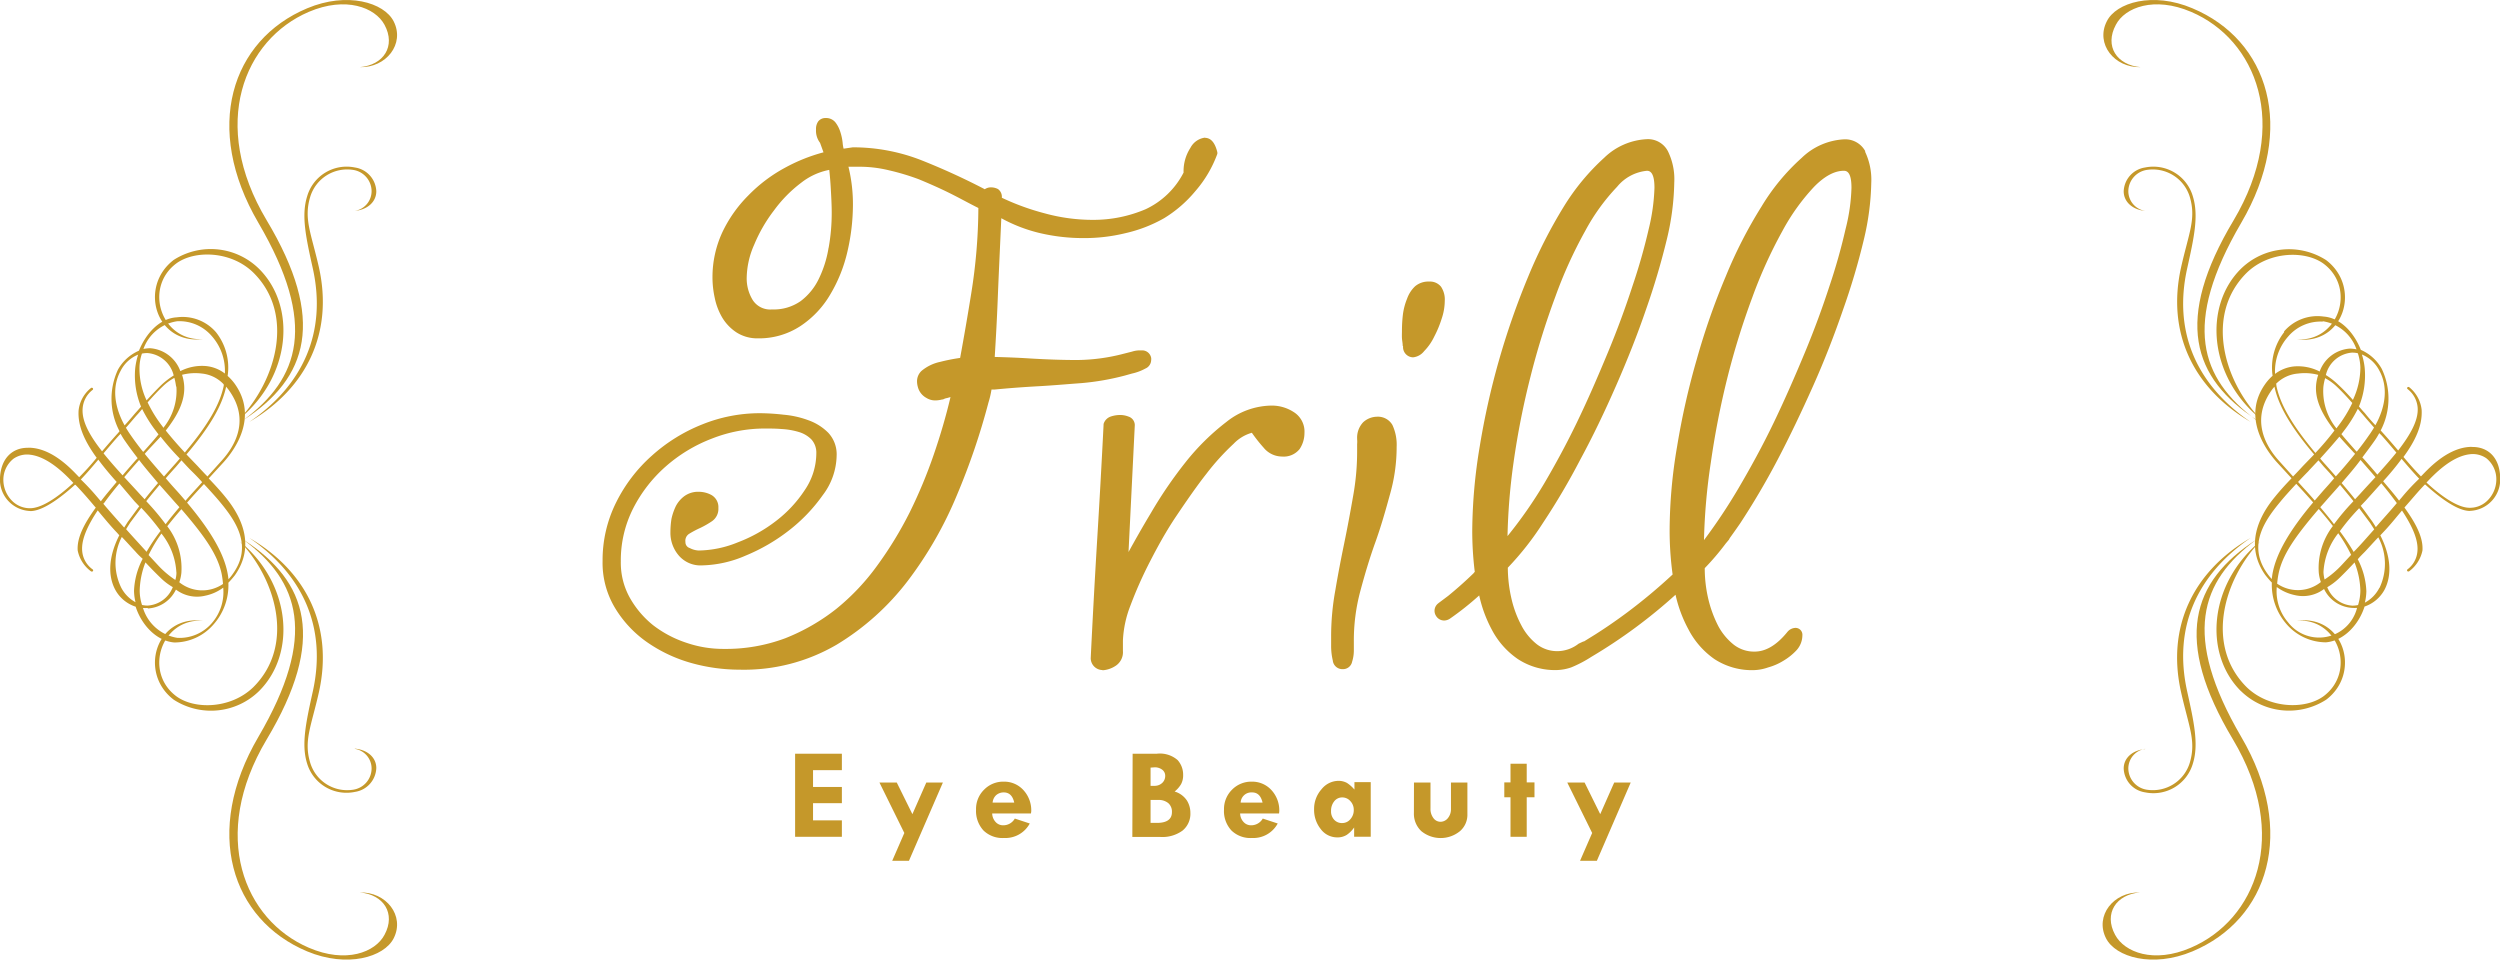
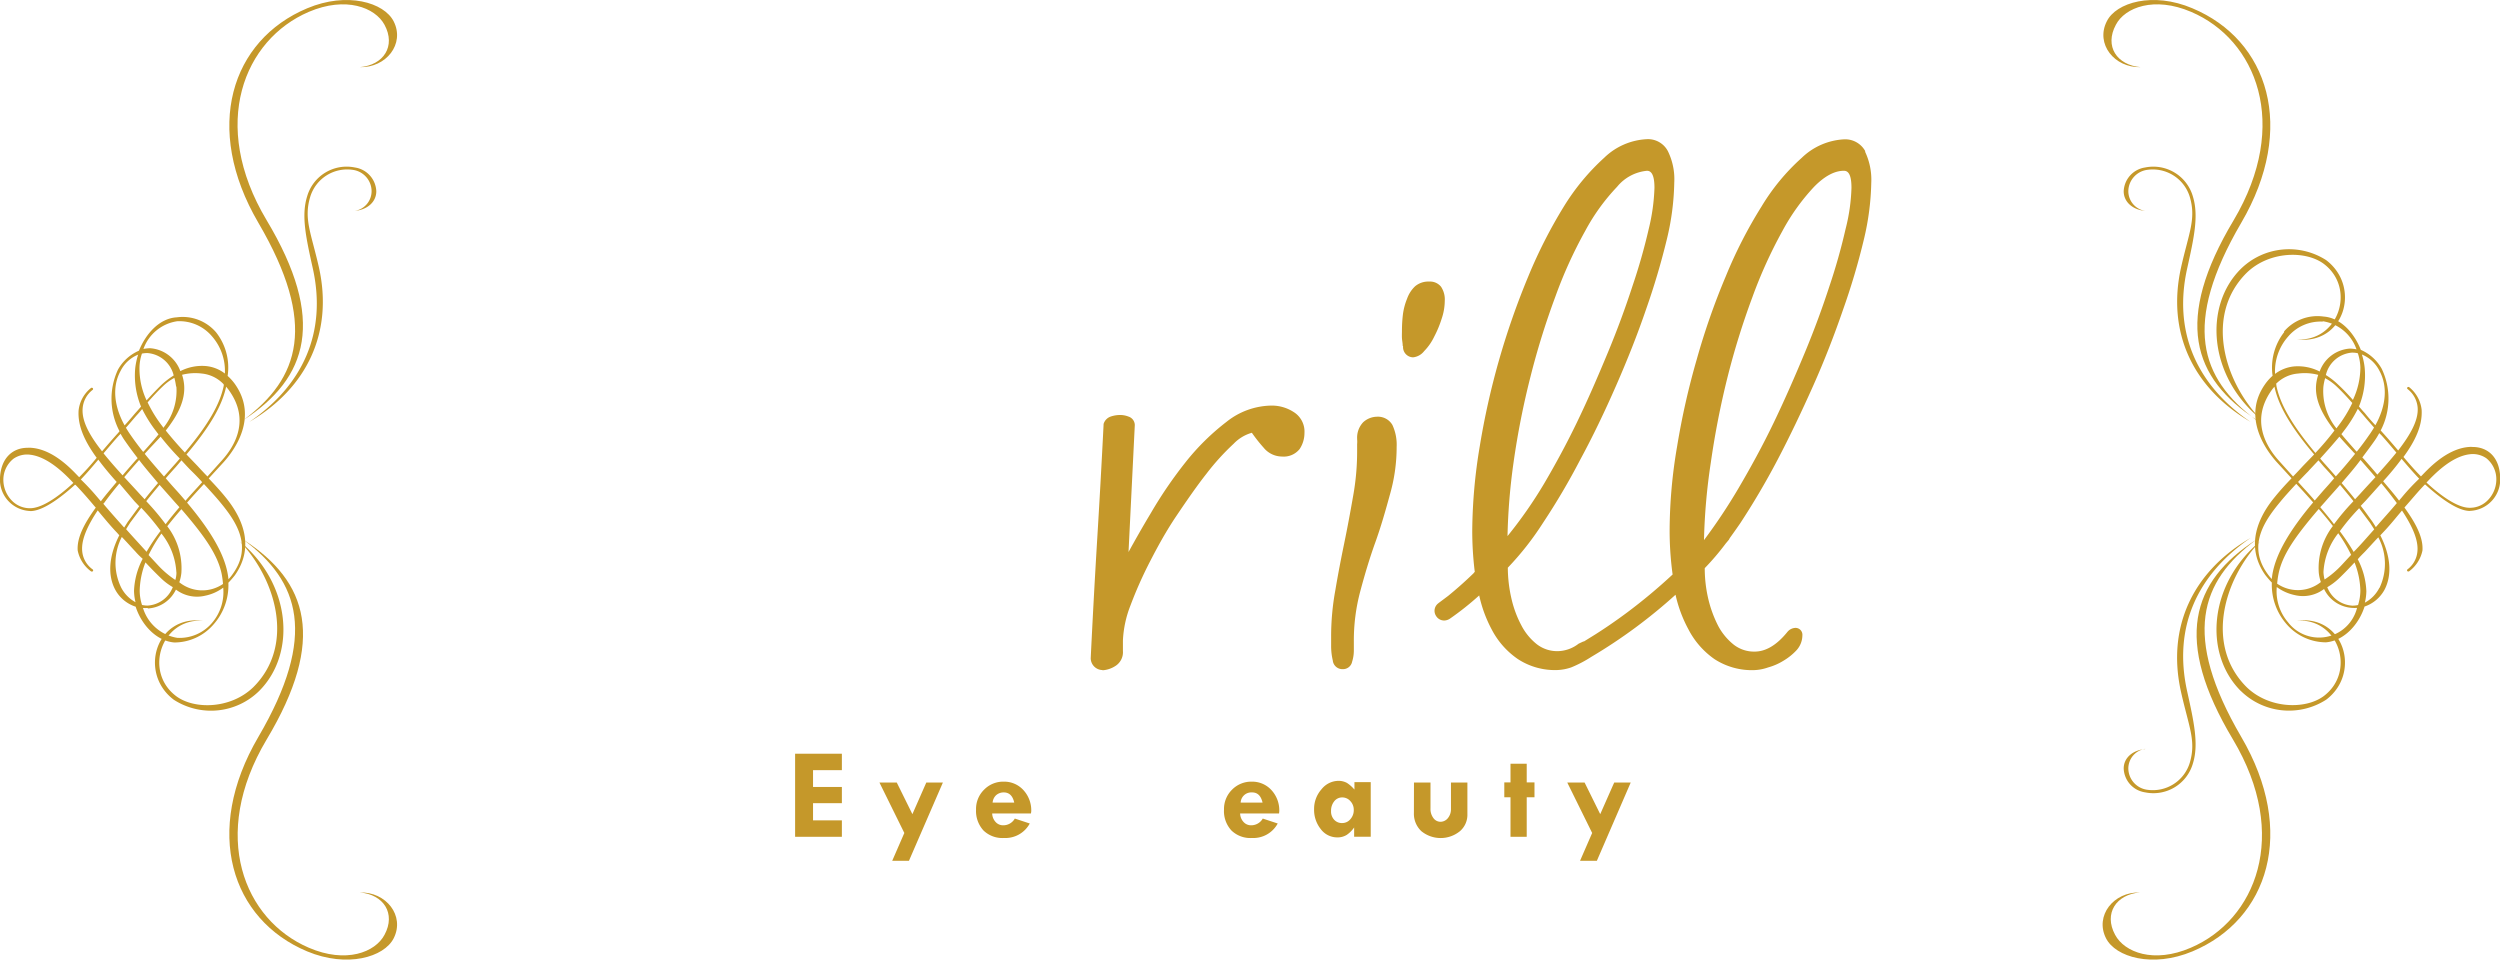
<svg xmlns="http://www.w3.org/2000/svg" viewBox="0 0 334.64 128.45">
  <defs>
    <style>.cls-1{fill:#c5982a;}</style>
  </defs>
  <title>アセット 1</title>
  <g id="レイヤー_2" data-name="レイヤー 2">
    <g id="レイヤー_3" data-name="レイヤー 3">
      <path class="cls-1" d="M249.69,20.26a3.06,3.06,0,0,0-2.83-1.61,8.82,8.82,0,0,0-5.69,2.48,28.35,28.35,0,0,0-5.39,6.53A61,61,0,0,0,231,37a93.58,93.58,0,0,0-3.87,11.07,100,100,0,0,0-2.64,11.69,67.55,67.55,0,0,0-1,11.14,43.56,43.56,0,0,0,.4,6A73.92,73.92,0,0,1,217.78,82c-1.72,1.28-3.18,2.25-4.22,2.91l-1.21.75-.32.2-.08,0-.64.3a4.68,4.68,0,0,1-2.79,1,4.45,4.45,0,0,1-2.8-.92,7.76,7.76,0,0,1-2.06-2.5,14.43,14.43,0,0,1-1.35-3.64,18.77,18.77,0,0,1-.48-4.11,39.12,39.12,0,0,0,4.71-6,92,92,0,0,0,5-8.49c1.68-3.1,3.26-6.4,4.78-9.87s2.87-6.87,4-10.18a97.21,97.21,0,0,0,2.79-9.39,34.48,34.48,0,0,0,1-7.62,8.51,8.51,0,0,0-.85-4.2,3,3,0,0,0-2.82-1.61,8.81,8.81,0,0,0-5.7,2.48,30.1,30.1,0,0,0-5.4,6.52A65.35,65.35,0,0,0,204.57,37a102,102,0,0,0-6.5,22.77,70.84,70.84,0,0,0-1,11.14,44.49,44.49,0,0,0,.34,5.66c-.06,0-.12.12-.18.18-1.37,1.33-2.54,2.32-3.37,3l-1,.75-.27.2-.07.06,0,0h0l0,0a1.26,1.26,0,0,0-.5,1,1.28,1.28,0,0,0,.24.74,1.26,1.26,0,0,0,1.07.56h0a1.46,1.46,0,0,0,.71-.22l0,0A38.67,38.67,0,0,0,198,79.7a17.53,17.53,0,0,0,1.66,4.53,10.84,10.84,0,0,0,3.53,4,9.06,9.06,0,0,0,5.25,1.46,6.47,6.47,0,0,0,1.89-.36,16.36,16.36,0,0,0,2.67-1.4h0l0,0h0a69.78,69.78,0,0,0,11.28-8.32A17.81,17.81,0,0,0,226,84.23a11,11,0,0,0,3.5,4,9.17,9.17,0,0,0,5.29,1.47,6.26,6.26,0,0,0,1.88-.36,7.9,7.9,0,0,0,2.11-.93A7.81,7.81,0,0,0,240.51,87a3,3,0,0,0,.75-1.95.92.92,0,0,0-1-1,1.47,1.47,0,0,0-1,.53c-1.45,1.8-2.93,2.64-4.39,2.64a4.42,4.42,0,0,1-2.79-.92,8.06,8.06,0,0,1-2.08-2.5,16,16,0,0,1-1.34-3.65,18,18,0,0,1-.47-4.1A33.86,33.86,0,0,0,231,72.75l.42-.5a2.12,2.12,0,0,0,.11-.21c.46-.64.93-1.3,1.41-2,1.68-2.56,3.38-5.41,5-8.5s3.2-6.4,4.75-9.87,2.86-6.87,4-10.18a91.85,91.85,0,0,0,2.79-9.39,35.16,35.16,0,0,0,1-7.62,8.77,8.77,0,0,0-.84-4.2m-21.55,52A80.66,80.66,0,0,1,229,61.94a112.46,112.46,0,0,1,2.26-11.53,102.16,102.16,0,0,1,3.31-10.64,62.25,62.25,0,0,1,4-8.82A28.09,28.09,0,0,1,242.83,25c1.44-1.47,2.79-2.15,4-2.14.58,0,1,.53,1,2.28a24.8,24.8,0,0,1-.79,5.52,78.29,78.29,0,0,1-2.15,7.62c-.92,2.83-2,5.79-3.31,8.94s-2.66,6.24-4.15,9.34-3.08,6-4.76,8.86a75.4,75.4,0,0,1-4.56,6.85m-7.65-49.41c.57,0,1,.53,1,2.28a26.47,26.47,0,0,1-.77,5.52,78.09,78.09,0,0,1-2.17,7.62c-.92,2.83-2,5.79-3.31,8.94s-2.64,6.24-4.14,9.34c-1.36,2.82-2.83,5.53-4.36,8.14,0,0,0,0,0,0a58.84,58.84,0,0,1-4.92,7.06,82.15,82.15,0,0,1,.81-9.87,107.34,107.34,0,0,1,2.28-11.53,102.16,102.16,0,0,1,3.31-10.64,59.46,59.46,0,0,1,4-8.81A27.23,27.23,0,0,1,216.46,25a5.88,5.88,0,0,1,4-2.14" />
-       <path class="cls-1" d="M161.34,18.42a2.56,2.56,0,0,0-2,1.38,5.72,5.72,0,0,0-.91,3.3A10.88,10.88,0,0,1,153.36,28a17.79,17.79,0,0,1-7,1.43,24.37,24.37,0,0,1-6.51-.87,32.65,32.65,0,0,1-5.75-2.09,1.27,1.27,0,0,0-.51-1.16,2,2,0,0,0-.94-.23,1.43,1.43,0,0,0-.83.25,91,91,0,0,0-8.43-3.86,25.1,25.1,0,0,0-9.24-1.75l-1.23.18a4.87,4.87,0,0,1-.13-.82,7.07,7.07,0,0,0-.31-1.43,4.11,4.11,0,0,0-.64-1.25,1.58,1.58,0,0,0-1.3-.6,1.22,1.22,0,0,0-1,.43,1.71,1.71,0,0,0-.31,1.1,2.67,2.67,0,0,0,.54,1.79l.46,1.27a23.1,23.1,0,0,0-5.22,2.1,20.29,20.29,0,0,0-4.85,3.68,17.66,17.66,0,0,0-3.47,4.92,14.29,14.29,0,0,0-1.32,6,12.69,12.69,0,0,0,.3,2.77,8.53,8.53,0,0,0,1,2.64,6.19,6.19,0,0,0,1.92,2,5.16,5.16,0,0,0,2.84.79,10.09,10.09,0,0,0,5.72-1.65,12.81,12.81,0,0,0,4-4.25,19.78,19.78,0,0,0,2.28-5.7,28.08,28.08,0,0,0,.74-6.16,21.06,21.06,0,0,0-.6-5.21h1.3a16.59,16.59,0,0,1,4.1.47A31.53,31.53,0,0,1,123,24c1.3.54,2.56,1.09,3.83,1.71s2.48,1.29,3.73,1.93l.4.2A73.91,73.91,0,0,1,130,39.31q-.69,4.3-1.48,8.6a24.89,24.89,0,0,0-2.68.53,5.74,5.74,0,0,0-2.48,1.2,1.91,1.91,0,0,0-.61,1.42,2.88,2.88,0,0,0,.1.7h0A2.32,2.32,0,0,0,124,53.26a2.23,2.23,0,0,0,1.22.34,3.76,3.76,0,0,0,.9-.13l.11,0a1.62,1.62,0,0,1,.54-.19l.46-.13q-.88,3.74-2.23,7.67a65.42,65.42,0,0,1-3.22,7.74,50.47,50.47,0,0,1-4.32,7.09,30.28,30.28,0,0,1-5.5,5.84,27,27,0,0,1-6.84,3.94,22.67,22.67,0,0,1-8.24,1.43,15.2,15.2,0,0,1-5-.82,14.94,14.94,0,0,1-4.44-2.34A12.67,12.67,0,0,1,84.3,80a9.61,9.61,0,0,1-1.2-4.83,15.38,15.38,0,0,1,1.64-7.09,18.93,18.93,0,0,1,4.36-5.63,20.37,20.37,0,0,1,6.19-3.74,19.31,19.31,0,0,1,7.09-1.35c.68,0,1.43,0,2.27.07a9.69,9.69,0,0,1,2.29.4,3.89,3.89,0,0,1,1.68,1,2.64,2.64,0,0,1,.65,1.84,8.81,8.81,0,0,1-1.54,4.92,16.8,16.8,0,0,1-3.85,4.14,19.87,19.87,0,0,1-5.13,2.87,14.28,14.28,0,0,1-5.21,1.09,2.83,2.83,0,0,1-1.21-.33.81.81,0,0,1-.58-.81,1.1,1.1,0,0,1,.52-1.11,12.84,12.84,0,0,1,1.48-.78,12.09,12.09,0,0,0,1.55-.89A2,2,0,0,0,96.16,68a1.86,1.86,0,0,0-.93-1.74,3.54,3.54,0,0,0-1.69-.43,3.12,3.12,0,0,0-1.89.55,3.89,3.89,0,0,0-1.17,1.34,7.65,7.65,0,0,0-.6,1.73,11.88,11.88,0,0,0-.14,1.79,4.65,4.65,0,0,0,1.12,3.12A3.84,3.84,0,0,0,94,75.68a15.39,15.39,0,0,0,5.81-1.31A24.79,24.79,0,0,0,105.61,71a22.11,22.11,0,0,0,4.52-4.72,9,9,0,0,0,1.86-5.3,4.22,4.22,0,0,0-1.13-3.06,7.1,7.1,0,0,0-2.66-1.67,12.58,12.58,0,0,0-3.31-.74,29,29,0,0,0-3.18-.2A20.6,20.6,0,0,0,94,56.81,22.44,22.44,0,0,0,87.25,61a20.65,20.65,0,0,0-4.78,6.26,17.27,17.27,0,0,0-1.81,7.82,11.7,11.7,0,0,0,1.69,6.34A15.1,15.1,0,0,0,86.67,86a19.63,19.63,0,0,0,5.91,2.76,24,24,0,0,0,6.42.88,24.55,24.55,0,0,0,13-3.35,34.22,34.22,0,0,0,9.52-8.55,51.72,51.72,0,0,0,6.6-11.54,91.39,91.39,0,0,0,4.19-12.31,12.81,12.81,0,0,0,.41-1.75l.44,0c1.95-.19,3.87-.33,5.85-.44s3.86-.28,5.78-.42a34.15,34.15,0,0,0,5.74-1l1-.28a6.59,6.59,0,0,0,1.77-.66,1.26,1.26,0,0,0,.79-1.12,1.12,1.12,0,0,0,0-.32,1.22,1.22,0,0,0-1.21-1h-.24a3.42,3.42,0,0,0-1.09.16l-1.14.29a25.3,25.3,0,0,1-6.23.84c-2.07,0-4.14-.08-6.2-.2-1.64-.11-3.25-.17-4.83-.21.16-2.56.3-5.12.4-7.67.14-3.6.32-7.24.48-10.9a20.65,20.65,0,0,0,5,1.95,25.35,25.35,0,0,0,6,.71,23.15,23.15,0,0,0,5.62-.66,19,19,0,0,0,5.17-2A16.79,16.79,0,0,0,160,25.59a15.9,15.9,0,0,0,2.95-5v-.2c-.27-1.14-.78-1.93-1.65-1.94M110.91,33.16a14.79,14.79,0,0,1-1.32,4.19,8.11,8.11,0,0,1-2.41,2.95,6.27,6.27,0,0,1-3.84,1.12,2.78,2.78,0,0,1-2.58-1.25,5.54,5.54,0,0,1-.81-3,11.34,11.34,0,0,1,1-4.41,20.34,20.34,0,0,1,2.65-4.59,17.71,17.71,0,0,1,3.66-3.72A8.77,8.77,0,0,1,111,22.74c.09.79.16,1.65.21,2.56s.12,2.11.12,3.17a26.29,26.29,0,0,1-.41,4.69" />
      <path class="cls-1" d="M287.14,28.23a2.68,2.68,0,0,1-2.25-2.66,2.92,2.92,0,0,1,2.5-2.83,5.18,5.18,0,0,1,5.74,3.66c.85,2.93-.15,4.8-1.18,9.39-1.93,8.65,1.53,16.13,9.31,20.69-7.11-4.85-10.42-11.91-8.49-20.56.9-4.07,1.56-7,.77-9.59a5.51,5.51,0,0,0-6.41-3.91,3.35,3.35,0,0,0-2.86,3.18c0,1.45,1.22,2.48,2.87,2.63" />
      <path class="cls-1" d="M299.94,36c-5,5-4.29,14.32,2.56,20-4.87-5.13-7.37-13.92-1.76-19.49,3-2.91,7.86-3,10.3-1.2,4.39,3.29,2,10.46-3.6,10.12,6.35.77,8.68-7,3.93-10.61A9.21,9.21,0,0,0,299.94,36" />
      <path class="cls-1" d="M302,56.22c-7.5-5.58-9.93-12.82-2-26.39,7.44-12.7,3.65-24.46-6.53-28.72C288.19-1.14,283.23.33,282,2.87c-1.52,3,1,6.22,4.55,6.12-3.2-.27-4.88-2.8-3.33-5.67C284.42,1,288.35-.53,293.3,1.59,302,5.3,306.62,16.6,299,29.46c-8,13.35-5.57,21.13,3.09,26.76" />
      <path class="cls-1" d="M287.14,100.24a2.66,2.66,0,0,0-2.25,2.64,2.91,2.91,0,0,0,2.5,2.83,5.17,5.17,0,0,0,5.74-3.66c.85-2.92-.15-4.79-1.18-9.4C290,84,293.48,76.53,301.26,72c-7.11,4.86-10.42,11.91-8.49,20.56.9,4.08,1.56,7.06.77,9.61a5.5,5.5,0,0,1-6.41,3.89,3.35,3.35,0,0,1-2.86-3.19c0-1.44,1.22-2.46,2.87-2.6" />
      <path class="cls-1" d="M299.94,92.49c-5-5-4.29-14.29,2.56-20-4.87,5.13-7.37,13.93-1.76,19.5,3,2.9,7.86,3,10.3,1.19,4.39-3.29,2-10.47-3.6-10.1,6.35-.8,8.68,7,3.93,10.58a9.2,9.2,0,0,1-11.43-1.18" />
      <path class="cls-1" d="M302,72.25c-7.5,5.57-9.93,12.81-2,26.38,7.44,12.69,3.65,24.46-6.53,28.72-5.33,2.23-10.29.78-11.57-1.76-1.52-3,1-6.23,4.55-6.13-3.19.26-4.88,2.81-3.33,5.67,1.25,2.35,5.18,3.87,10.13,1.73,8.66-3.71,13.32-15,5.65-27.87-8-13.36-5.57-21.13,3.09-26.74" />
      <path class="cls-1" d="M305.75,44.46a7.71,7.71,0,0,0-1.55,5.84,6.47,6.47,0,0,0-1,1.12c-3.09,4.37.05,8.76,1.54,10.42l2,2.18c-.79.82-1.55,1.65-2.22,2.48-2.13,2.57-4.1,6.49-1.29,10.48.28.35.57.7.87,1a8,8,0,0,0,2,5.6,7,7,0,0,0,5.23,2.4c2.47-.2,4.44-2.44,5.18-4.79A4.79,4.79,0,0,0,319.15,79c1.13-2.09.79-4.74-.53-7.34l.32-.34c.77-.8,1.47-1.65,2.14-2.46l.44-.52c1.32,2,2.2,3.87,2.07,5.42a3.36,3.36,0,0,1-1.34,2.46.16.16,0,0,0,0,.24.2.2,0,0,0,.24,0,4.61,4.61,0,0,0,1.77-2.77c.12-1.68-.82-3.56-2.41-5.75l.15-.18c.89-1,1.7-2,2.57-2.89v0l.08,0c1.35,1.23,3.92,3.37,5.74,3.51a.89.89,0,0,0,.28,0,4.21,4.21,0,0,0,4-4.23c0-2.93-1.65-4.32-3.7-4.32a2.59,2.59,0,0,0-.48,0c-3.11.23-5.66,3.17-6.43,3.94-.76-.77-1.53-1.64-2.34-2.6,1.57-2.15,2.56-4.21,2.43-6.33a4.51,4.51,0,0,0-1.65-3,.18.18,0,0,0-.24,0,.15.15,0,0,0,0,.23,3.5,3.5,0,0,1,1.36,2.52c.11,1.7-1,3.62-2.61,5.71-.68-.8-1.37-1.61-2.09-2.4l-.25-.28a9.25,9.25,0,0,0,.14-8.25,5.88,5.88,0,0,0-2.8-2.54c-.88-2.24-2.66-4.29-5-4.46a5.9,5.9,0,0,0-5.28,2m-1.06,7A4.66,4.66,0,0,1,307.63,50a7,7,0,0,1,2.68.18,5.82,5.82,0,0,0-.27,1.19c-.26,2.27,1,4.38,2.44,6.26a37.23,37.23,0,0,1-2.55,3c-3.09-3.69-4.73-6.52-5.22-9,0,0,0-.08,0-.11m6.59-.86a6.76,6.76,0,0,1,1.51,1.11c.74.7,1.4,1.43,2.06,2.17a17.47,17.47,0,0,1-2,3.23,1.77,1.77,0,0,1-.12.17A7.88,7.88,0,0,1,311,51.76a7.26,7.26,0,0,1,.24-1.16m2.2,14.06c.9-1.06,1.73-2,2.53-3.09l.18.2c.59.69,1.21,1.38,1.82,2.1-.71.77-1.44,1.55-2.15,2.34l-.58.62c-.57-.72-1.17-1.44-1.8-2.17m1.58,2.42-.14.16a30.65,30.65,0,0,0-2.46,2.93c-.57-.77-1.2-1.51-1.84-2.28.36-.39.71-.79,1.09-1.23.55-.62,1.06-1.18,1.56-1.76.62.75,1.22,1.46,1.79,2.18m-2.34-3.3-1.34-1.52c-.27-.29-.52-.58-.77-.88.91-1,1.79-2,2.57-2.93.66.76,1.34,1.48,1.95,2.15.05,0,.09.1.15.15-.81,1-1.64,2-2.56,3M305,61.62c-1.42-1.59-3.9-5.17-.95-9.36a5.15,5.15,0,0,1,.4-.5c.53,2.55,2.2,5.4,5.31,9.07l-1.49,1.54c-.43.47-.87.94-1.33,1.41ZM309,63.05l1.34-1.43.74.87c.49.53.94,1,1.36,1.53-.45.54-.93,1.08-1.45,1.65L309.84,67c-.72-.85-1.48-1.65-2.23-2.49.47-.51.95-1,1.43-1.49m-5.56,13.73c-2.7-3.8-.26-7.16,1.79-9.63.65-.79,1.38-1.58,2.1-2.36.77.82,1.53,1.66,2.26,2.49-3.19,3.79-4.9,6.8-5.41,9.38-.06.28-.09.59-.13.88a6.34,6.34,0,0,1-.61-.76m1.51.09c.5-2.54,2.21-5,5.39-8.71.67.75,1.31,1.53,1.89,2.28a9.24,9.24,0,0,0-1.89,6.22,5.45,5.45,0,0,0,.28,1.28,4.91,4.91,0,0,1-5.85.22,12.1,12.1,0,0,1,.18-1.29m8-5.46a19.7,19.7,0,0,1,1.72,2.89l-1.25,1.35a12.37,12.37,0,0,1-2.3,1.95,4.65,4.65,0,0,1-.15-1,9.2,9.2,0,0,1,2-5.22m2.5,10a5.24,5.24,0,0,1-9.24,1.95,6.35,6.35,0,0,1-1.51-4.72,6.23,6.23,0,0,0,2.42,1.08,4.66,4.66,0,0,0,3.91-.82,4.46,4.46,0,0,0,3.77,2.53,4.75,4.75,0,0,0,.65,0m-.63-.3a3.85,3.85,0,0,1-3.36-2.47,8.42,8.42,0,0,0,1.6-1.21c.74-.71,1.39-1.39,2.05-2.1a11,11,0,0,1,.78,3.77,6.64,6.64,0,0,1-.31,1.93,3.92,3.92,0,0,1-.76.08m3.62-2.4a4.63,4.63,0,0,1-1.95,2,6.85,6.85,0,0,0,.2-1.54,10,10,0,0,0-1.15-4.27c.29-.34.62-.67.95-1,.54-.57,1.12-1.23,1.8-1.94a7.53,7.53,0,0,1,.15,6.8m-3.43-4.81a27.7,27.7,0,0,0-1.87-2.8,28.39,28.39,0,0,1,2.51-3l.07-.09,1.49,2c.18.3.37.56.53.84-.9,1-1.81,2.07-2.73,3m2.95-3.3c-.14-.24-.3-.49-.48-.76-.53-.72-1-1.41-1.54-2.09l.64-.67,2.11-2.35c.75.89,1.45,1.79,2.08,2.65-.76.92-1.75,2-2.81,3.22m12.54-9.75a3.18,3.18,0,0,1,2.25.53,3.6,3.6,0,0,1,1.34,2.84,4,4,0,0,1-1.27,2.9,3.31,3.31,0,0,1-2.52.88c-2-.16-4.65-2.52-5.56-3.37,1-1.06,3.3-3.48,5.76-3.78m-6.75,3.28a28.29,28.29,0,0,0-2.18,2.32c-.12.16-.33.38-.5.6-.63-.83-1.36-1.68-2.13-2.59.91-1,1.74-2,2.47-3,.77.91,1.55,1.82,2.34,2.64m-5.16-5.93c.75.82,1.43,1.64,2.12,2.45-.76.95-1.64,1.94-2.55,2.95-.57-.68-1.18-1.37-1.79-2.07l-.22-.23c.54-.72,1.1-1.46,1.66-2.26a9.48,9.48,0,0,0,.61-1c.06.06.11.13.17.18m-1.47,0c-.58.85-1.14,1.6-1.72,2.32a.31.31,0,0,0-.11-.12c-.64-.73-1.31-1.47-1.94-2.24q.16-.2.3-.39a17.83,17.83,0,0,0,1.9-3c.23.28.43.52.67.78.47.56,1,1.15,1.5,1.73q-.29.48-.6.93m1.32-8.53c1.15,2.11.88,4.73-.54,7.29-.51-.54-1-1.1-1.42-1.63-.28-.29-.54-.61-.78-.88a11,11,0,0,0,.77-5.14,8.82,8.82,0,0,0-.38-1.82,4.58,4.58,0,0,1,2.35,2.18m-2.88-2.32a6.68,6.68,0,0,1,.33,1.86,10.17,10.17,0,0,1-1,4.36c-.64-.72-1.28-1.4-2-2.07a10,10,0,0,0-1.62-1.26,3.91,3.91,0,0,1,3.49-3,3.71,3.71,0,0,1,.74.07M310.91,43a5.67,5.67,0,0,1,4.52,3.76,5.4,5.4,0,0,0-.87-.1,4.63,4.63,0,0,0-4.06,3.07,6.37,6.37,0,0,0-3.45-.68,5,5,0,0,0-2.52,1,7,7,0,0,1,1.75-5,5.7,5.7,0,0,1,4.63-2" />
      <path class="cls-1" d="M47.49,28.23a2.68,2.68,0,0,0,2.25-2.66,2.9,2.9,0,0,0-2.49-2.83,5.17,5.17,0,0,0-5.74,3.66c-.86,2.93.14,4.8,1.18,9.39,1.93,8.65-1.53,16.13-9.32,20.69,7.11-4.85,10.42-11.91,8.5-20.56-.9-4.07-1.56-7-.77-9.59a5.5,5.5,0,0,1,6.41-3.91,3.35,3.35,0,0,1,2.86,3.18c0,1.45-1.22,2.48-2.88,2.63" />
-       <path class="cls-1" d="M34.69,36c5,5,4.29,14.32-2.56,20C37,50.83,39.51,42,33.89,36.47c-3-2.91-7.86-3-10.3-1.2-4.39,3.29-2,10.46,3.6,10.12-6.35.77-8.68-7-3.92-10.61A9.2,9.2,0,0,1,34.69,36" />
      <path class="cls-1" d="M32.59,56.22c7.51-5.58,9.94-12.82,2-26.39-7.44-12.7-3.64-24.46,6.53-28.72,5.34-2.25,10.3-.78,11.58,1.76,1.52,3-1,6.22-4.55,6.12,3.19-.27,4.87-2.8,3.32-5.67C50.22,1,46.29-.53,41.33,1.59,32.68,5.3,28,16.6,35.68,29.46c8,13.35,5.57,21.13-3.09,26.76" />
-       <path class="cls-1" d="M47.49,100.24a2.66,2.66,0,0,1,2.25,2.64,2.89,2.89,0,0,1-2.49,2.83,5.16,5.16,0,0,1-5.74-3.66c-.86-2.92.14-4.79,1.18-9.4C44.62,84,41.16,76.53,33.37,72c7.11,4.86,10.42,11.91,8.5,20.56-.9,4.08-1.56,7.06-.77,9.61A5.5,5.5,0,0,0,47.51,106a3.35,3.35,0,0,0,2.86-3.19c0-1.44-1.22-2.46-2.88-2.6" />
      <path class="cls-1" d="M34.69,92.49c5-5,4.29-14.29-2.56-20C37,77.63,39.51,86.43,33.89,92c-3,2.9-7.86,3-10.3,1.19-4.39-3.29-2-10.47,3.6-10.1-6.35-.8-8.68,7-3.92,10.58a9.19,9.19,0,0,0,11.42-1.18" />
      <path class="cls-1" d="M32.59,72.25c7.51,5.57,9.94,12.81,2,26.38-7.44,12.69-3.64,24.46,6.53,28.72,5.34,2.23,10.3.78,11.58-1.76,1.52-3-1-6.23-4.55-6.13,3.19.26,4.87,2.81,3.32,5.67-1.24,2.35-5.17,3.87-10.13,1.73-8.65-3.71-13.32-15-5.65-27.87,8-13.36,5.57-21.13-3.09-26.74" />
      <path class="cls-1" d="M23.6,42.48c-2.3.17-4.09,2.22-5,4.46a5.9,5.9,0,0,0-2.81,2.54A9.27,9.27,0,0,0,16,57.72a3.36,3.36,0,0,1-.24.29c-.72.79-1.41,1.6-2.1,2.4-1.64-2.09-2.72-4-2.6-5.71a3.45,3.45,0,0,1,1.35-2.52.16.16,0,0,0,0-.23.19.19,0,0,0-.25,0,4.46,4.46,0,0,0-1.64,3c-.13,2.12.86,4.18,2.42,6.33-.81,1-1.58,1.83-2.34,2.6-.77-.77-3.31-3.72-6.43-3.94a2.52,2.52,0,0,0-.48,0c-2,0-3.67,1.39-3.7,4.32A4.21,4.21,0,0,0,4,68.4a.86.86,0,0,0,.28,0c1.82-.14,4.4-2.28,5.75-3.51l.07,0h0c.86.89,1.68,1.83,2.56,2.88l.16.18c-1.59,2.19-2.54,4.07-2.42,5.74a4.61,4.61,0,0,0,1.77,2.78.21.21,0,0,0,.25,0,.17.17,0,0,0,0-.24A3.36,3.36,0,0,1,11,73.74c-.13-1.55.75-3.42,2.08-5.42l.43.52c.68.81,1.38,1.66,2.15,2.46l.31.35c-1.32,2.59-1.66,5.24-.52,7.33a4.77,4.77,0,0,0,2.71,2.23c.74,2.34,2.71,4.59,5.18,4.79a6.94,6.94,0,0,0,5.23-2.4,7.92,7.92,0,0,0,2-5.6,12,12,0,0,0,.87-1c2.81-4,.84-7.91-1.28-10.48-.67-.83-1.44-1.66-2.22-2.48l2-2.18c1.49-1.66,4.62-6,1.53-10.42a6.47,6.47,0,0,0-1-1.12,7.62,7.62,0,0,0-1.55-5.84,5.89,5.89,0,0,0-5.28-2m6.32,9.09c-.49,2.51-2.12,5.33-5.22,9-.93-1-1.8-2-2.55-2.94,1.48-1.89,2.7-4,2.44-6.27a5.78,5.78,0,0,0-.26-1.19A7,7,0,0,1,27,50a4.64,4.64,0,0,1,2.94,1.44.23.23,0,0,1,0,.11m-6.33.19a7.83,7.83,0,0,1-1.74,5.52.82.82,0,0,1-.11-.17,17.48,17.48,0,0,1-2-3.23c.66-.74,1.32-1.47,2.06-2.17a6.8,6.8,0,0,1,1.52-1.11,8.49,8.49,0,0,1,.23,1.16M19.36,66.83l-.58-.62c-.71-.79-1.45-1.57-2.15-2.34.6-.72,1.22-1.41,1.82-2.1.06-.06.11-.13.17-.2.8,1.06,1.63,2,2.53,3.09-.63.73-1.23,1.45-1.79,2.17m2-1.93,1.56,1.76c.38.44.74.84,1.1,1.23-.65.77-1.27,1.51-1.85,2.28a32.14,32.14,0,0,0-2.45-2.93l-.14-.16c.56-.72,1.16-1.43,1.78-2.18m-2-4.15c.05,0,.09-.11.14-.15.61-.67,1.3-1.39,2-2.15.78,1,1.66,2,2.57,2.93-.26.3-.5.59-.77.88l-1.35,1.52c-.91-1.05-1.75-2-2.55-3m8.37,3c-.46-.47-.9-.94-1.33-1.41l-1.48-1.54c3.11-3.67,4.77-6.52,5.31-9.07.13.16.26.31.39.5,3,4.19.48,7.77-.95,9.36Zm-.71.76c-.74.84-1.51,1.64-2.23,2.49-.38-.44-.77-.9-1.19-1.36s-1-1.11-1.45-1.65c.42-.49.88-1,1.36-1.53l.74-.87c.45.49.91,1,1.35,1.43s1,1,1.42,1.49m3.52,13a8.48,8.48,0,0,0-.13-.88c-.5-2.58-2.22-5.59-5.41-9.38.73-.83,1.49-1.67,2.26-2.49.72.78,1.45,1.57,2.11,2.36,2.05,2.47,4.49,5.83,1.78,9.63a5.49,5.49,0,0,1-.61.76m-.72.62A4.91,4.91,0,0,1,24,77.94a5.45,5.45,0,0,0,.28-1.28,9.24,9.24,0,0,0-1.89-6.22c.59-.75,1.23-1.53,1.89-2.28,3.18,3.68,4.89,6.17,5.4,8.71a12,12,0,0,1,.17,1.29m-6.23-1.53a3.63,3.63,0,0,1-.15,1,12.7,12.7,0,0,1-2.3-1.95L19.89,74.3a19.05,19.05,0,0,1,1.72-2.88,9.08,9.08,0,0,1,2,5.21m-3.83,4.82a4.45,4.45,0,0,0,3.77-2.53,4.67,4.67,0,0,0,3.91.82,6.11,6.11,0,0,0,2.42-1.08,6.34,6.34,0,0,1-1.5,4.72,5.7,5.7,0,0,1-4.64,2,5.74,5.74,0,0,1-4.6-4,4.56,4.56,0,0,0,.64,0m-.77-.4a6.32,6.32,0,0,1-.31-1.93,11,11,0,0,1,.77-3.77c.66.71,1.32,1.39,2.06,2.1a7.84,7.84,0,0,0,1.6,1.21,3.87,3.87,0,0,1-3.37,2.47,3.74,3.74,0,0,1-.75-.08m-2.72-9.12c.69.71,1.27,1.37,1.81,1.94.32.37.65.7,1,1a10,10,0,0,0-1.16,4.27,6.85,6.85,0,0,0,.2,1.54,4.66,4.66,0,0,1-1.94-2,7.55,7.55,0,0,1,.14-6.8m.56-1c.16-.28.34-.54.52-.84l1.49-2,.08.09a31,31,0,0,1,2.51,3,26.08,26.08,0,0,0-1.88,2.8c-.91-1-1.83-2-2.72-3m-3-3.48c.63-.88,1.33-1.77,2.08-2.66L18,67.1l.64.67c-.51.68-1,1.37-1.54,2.09l-.48.76c-1.06-1.19-2.05-2.3-2.81-3.21m-4-2.76c-.92.85-3.56,3.21-5.57,3.37a3.36,3.36,0,0,1-2.52-.88,4,4,0,0,1-1.27-2.9A3.6,3.6,0,0,1,1.81,61.4a3.2,3.2,0,0,1,2.25-.53c2.46.3,4.77,2.72,5.77,3.78m3.32-3.14c.73,1,1.57,2,2.47,3-.76.91-1.49,1.76-2.12,2.59l-.51-.6a29.89,29.89,0,0,0-2.17-2.32c.79-.82,1.56-1.73,2.33-2.64m3-3.47a8.16,8.16,0,0,0,.62,1c.55.8,1.11,1.54,1.66,2.26l-.23.23c-.61.7-1.22,1.39-1.79,2.07-.91-1-1.79-2-2.55-2.95.69-.81,1.37-1.63,2.12-2.45a1,1,0,0,0,.17-.18m.7-.79c.53-.59,1-1.17,1.5-1.73.25-.26.44-.5.68-.78a17.81,17.81,0,0,0,1.89,3c.1.14.19.26.3.39-.62.77-1.29,1.51-1.94,2.24a.31.31,0,0,0-.11.12c-.57-.72-1.14-1.47-1.72-2.32-.21-.29-.4-.61-.6-.93m1.64-9.78a9.58,9.58,0,0,0-.39,1.82,10.87,10.87,0,0,0,.78,5.14c-.25.28-.51.59-.78.88-.45.53-.92,1.09-1.42,1.63-1.42-2.56-1.69-5.18-.54-7.29a4.54,4.54,0,0,1,2.35-2.18m1.26-.21a3.93,3.93,0,0,1,3.5,3,10.55,10.55,0,0,0-1.63,1.25c-.7.68-1.33,1.36-2,2.08a10,10,0,0,1-.95-4.36A6,6,0,0,1,19,47.33a3.61,3.61,0,0,1,.73-.07M28.36,45a7,7,0,0,1,1.74,5,4.88,4.88,0,0,0-2.52-1,6.33,6.33,0,0,0-3.44.68,4.66,4.66,0,0,0-4.06-3.07,5.39,5.39,0,0,0-.88.1A5.67,5.67,0,0,1,23.72,43a5.72,5.72,0,0,1,4.64,2" />
      <polygon class="cls-1" points="106.43 100.89 112.69 100.89 112.69 103.09 108.83 103.09 108.83 105.34 112.69 105.34 112.69 107.51 108.83 107.51 108.83 109.81 112.69 109.81 112.69 112.01 106.43 112.01 106.43 100.89" />
      <polygon class="cls-1" points="117.72 104.75 120.04 104.75 122.13 108.98 123.99 104.75 126.21 104.75 121.67 115.22 119.43 115.22 121.05 111.5 117.72 104.75" />
      <path class="cls-1" d="M138,108.89h-5.19a1.76,1.76,0,0,0,.46,1.14,1.32,1.32,0,0,0,1,.44,1.77,1.77,0,0,0,1.57-.9l2,.66a3.71,3.71,0,0,1-3.45,1.94,3.64,3.64,0,0,1-2.74-1,3.85,3.85,0,0,1-1-2.8,3.6,3.6,0,0,1,1.07-2.66,3.56,3.56,0,0,1,2.64-1.08,3.46,3.46,0,0,1,2.63,1.13,4,4,0,0,1,1.05,2.83Zm-5.17-1.46h2.93c-.2-.91-.67-1.36-1.4-1.36a1.52,1.52,0,0,0-1,.35,1.5,1.5,0,0,0-.49,1" />
-       <path class="cls-1" d="M151.61,100.89h3.24a3.61,3.61,0,0,1,2.78.85,2.91,2.91,0,0,1,.74,2,2.49,2.49,0,0,1-.27,1.21,3.54,3.54,0,0,1-.87,1,3,3,0,0,1,1.63,1.18,3.11,3.11,0,0,1,.48,1.66,2.91,2.91,0,0,1-1.05,2.39,4.58,4.58,0,0,1-3,.85h-3.72Zm2.4,1.86v2.44h.55a1.48,1.48,0,0,0,1-.38,1.28,1.28,0,0,0,.41-1,1,1,0,0,0-.4-.78,1.61,1.61,0,0,0-1-.32Zm0,4.33v3.07h.86c1.31,0,2-.48,2-1.44a1.51,1.51,0,0,0-.48-1.2,2,2,0,0,0-1.38-.43Z" />
      <path class="cls-1" d="M171.21,108.89H166a1.71,1.71,0,0,0,.46,1.14,1.32,1.32,0,0,0,1,.44,1.78,1.78,0,0,0,1.57-.9l2,.66a3.71,3.71,0,0,1-3.45,1.94,3.64,3.64,0,0,1-2.74-1,3.81,3.81,0,0,1-1-2.8,3.63,3.63,0,0,1,1.07-2.66,3.6,3.6,0,0,1,2.65-1.08,3.47,3.47,0,0,1,2.63,1.13,4,4,0,0,1,1.05,2.83ZM166,107.43H169c-.21-.91-.67-1.36-1.4-1.36a1.43,1.43,0,0,0-1.53,1.36" />
      <path class="cls-1" d="M181.26,112v-1.24h0a3.8,3.8,0,0,1-1,1,2.34,2.34,0,0,1-1.28.33,2.74,2.74,0,0,1-2.18-1.1,4.11,4.11,0,0,1-.9-2.68,3.94,3.94,0,0,1,1-2.67,2.93,2.93,0,0,1,2.27-1.12,2.36,2.36,0,0,1,1.13.28,4.69,4.69,0,0,1,1,.89v-1h2.18V112Zm-1.59-5.26a1.34,1.34,0,0,0-1.07.51,2,2,0,0,0-.43,1.3,1.62,1.62,0,0,0,.41,1.17,1.38,1.38,0,0,0,1.08.45,1.4,1.4,0,0,0,1.1-.52,1.8,1.8,0,0,0,.45-1.24,1.68,1.68,0,0,0-.45-1.17,1.43,1.43,0,0,0-1.09-.5" />
      <path class="cls-1" d="M189.27,104.75h2.21v3.48a2,2,0,0,0,.38,1.26,1.17,1.17,0,0,0,.95.51,1.28,1.28,0,0,0,1-.49,1.86,1.86,0,0,0,.41-1.23v-3.53h2.2V109a2.89,2.89,0,0,1-1,2.26,4.09,4.09,0,0,1-5.16,0,3.19,3.19,0,0,1-1-2.43Z" />
      <polygon class="cls-1" points="202.19 102.23 204.36 102.23 204.36 104.73 205.4 104.73 205.4 106.72 204.36 106.72 204.36 112.01 202.19 112.01 202.19 106.72 201.36 106.72 201.36 104.73 202.19 104.73 202.19 102.23" />
      <polygon class="cls-1" points="209.79 104.75 212.11 104.75 214.2 108.98 216.07 104.75 218.28 104.75 213.75 115.22 211.5 115.22 213.12 111.5 209.79 104.75" />
      <path class="cls-1" d="M147.56,89.69h0A1.6,1.6,0,0,1,146,88.1q.38-7.84.85-15.64c.32-5.21.61-10.4.87-15.6l0-.1a1.49,1.49,0,0,1,.95-1,3.87,3.87,0,0,1,1.26-.21,3,3,0,0,1,1.12.21,1.21,1.21,0,0,1,.85,1.13l-.84,17c.88-1.59,1.85-3.32,3-5.23a57.68,57.68,0,0,1,4.66-6.82,31.21,31.21,0,0,1,5.44-5.36,9.85,9.85,0,0,1,6-2.19,5.37,5.37,0,0,1,3,.86,3.08,3.08,0,0,1,1.45,2.82,3.85,3.85,0,0,1-.65,2.14,2.73,2.73,0,0,1-2.37,1,3.19,3.19,0,0,1-2.44-1.18,20.56,20.56,0,0,1-1.58-2,5.4,5.4,0,0,0-2.44,1.47,32,32,0,0,0-3.63,4c-1.3,1.65-2.59,3.52-4,5.61s-2.52,4.12-3.59,6.2a54.8,54.8,0,0,0-2.6,5.86,14.54,14.54,0,0,0-1,4.67v1.4a2.18,2.18,0,0,1-1,2,3.59,3.59,0,0,1-1.71.58" />
      <path class="cls-1" d="M187.76,46.28c0-.34-.08-.68-.1-1s0-.72,0-1a18.27,18.27,0,0,1,.13-2.2,8.35,8.35,0,0,1,.55-2.08,4.21,4.21,0,0,1,1.08-1.68,2.74,2.74,0,0,1,1.88-.63,1.89,1.89,0,0,1,1.59.69,3.06,3.06,0,0,1,.5,1.9,7.53,7.53,0,0,1-.41,2.37,14.54,14.54,0,0,1-1,2.41,7.17,7.17,0,0,1-1.35,1.94,2.16,2.16,0,0,1-1.47.83h-.05a1.37,1.37,0,0,1-1.3-1.48" />
      <path class="cls-1" d="M184.33,55.78a2.79,2.79,0,0,0-1.86.74,3,3,0,0,0-.81,2.19l0,.09a3.42,3.42,0,0,1,0,.65v.72a33.81,33.81,0,0,1-.55,6.31c-.36,2.08-.75,4.17-1.18,6.25s-.83,4.16-1.18,6.24a34.28,34.28,0,0,0-.57,6.31V86.4a8.45,8.45,0,0,0,.22,2,1.29,1.29,0,0,0,1.3,1.17h.06a1.24,1.24,0,0,0,1.23-1,5,5,0,0,0,.23-1.41V85.89a25.52,25.52,0,0,1,.87-6.78c.59-2.2,1.23-4.36,2-6.5s1.37-4.26,1.94-6.34a23.13,23.13,0,0,0,.92-6.46,6.27,6.27,0,0,0-.57-2.93,2.24,2.24,0,0,0-2.08-1.1" />
    </g>
  </g>
</svg>